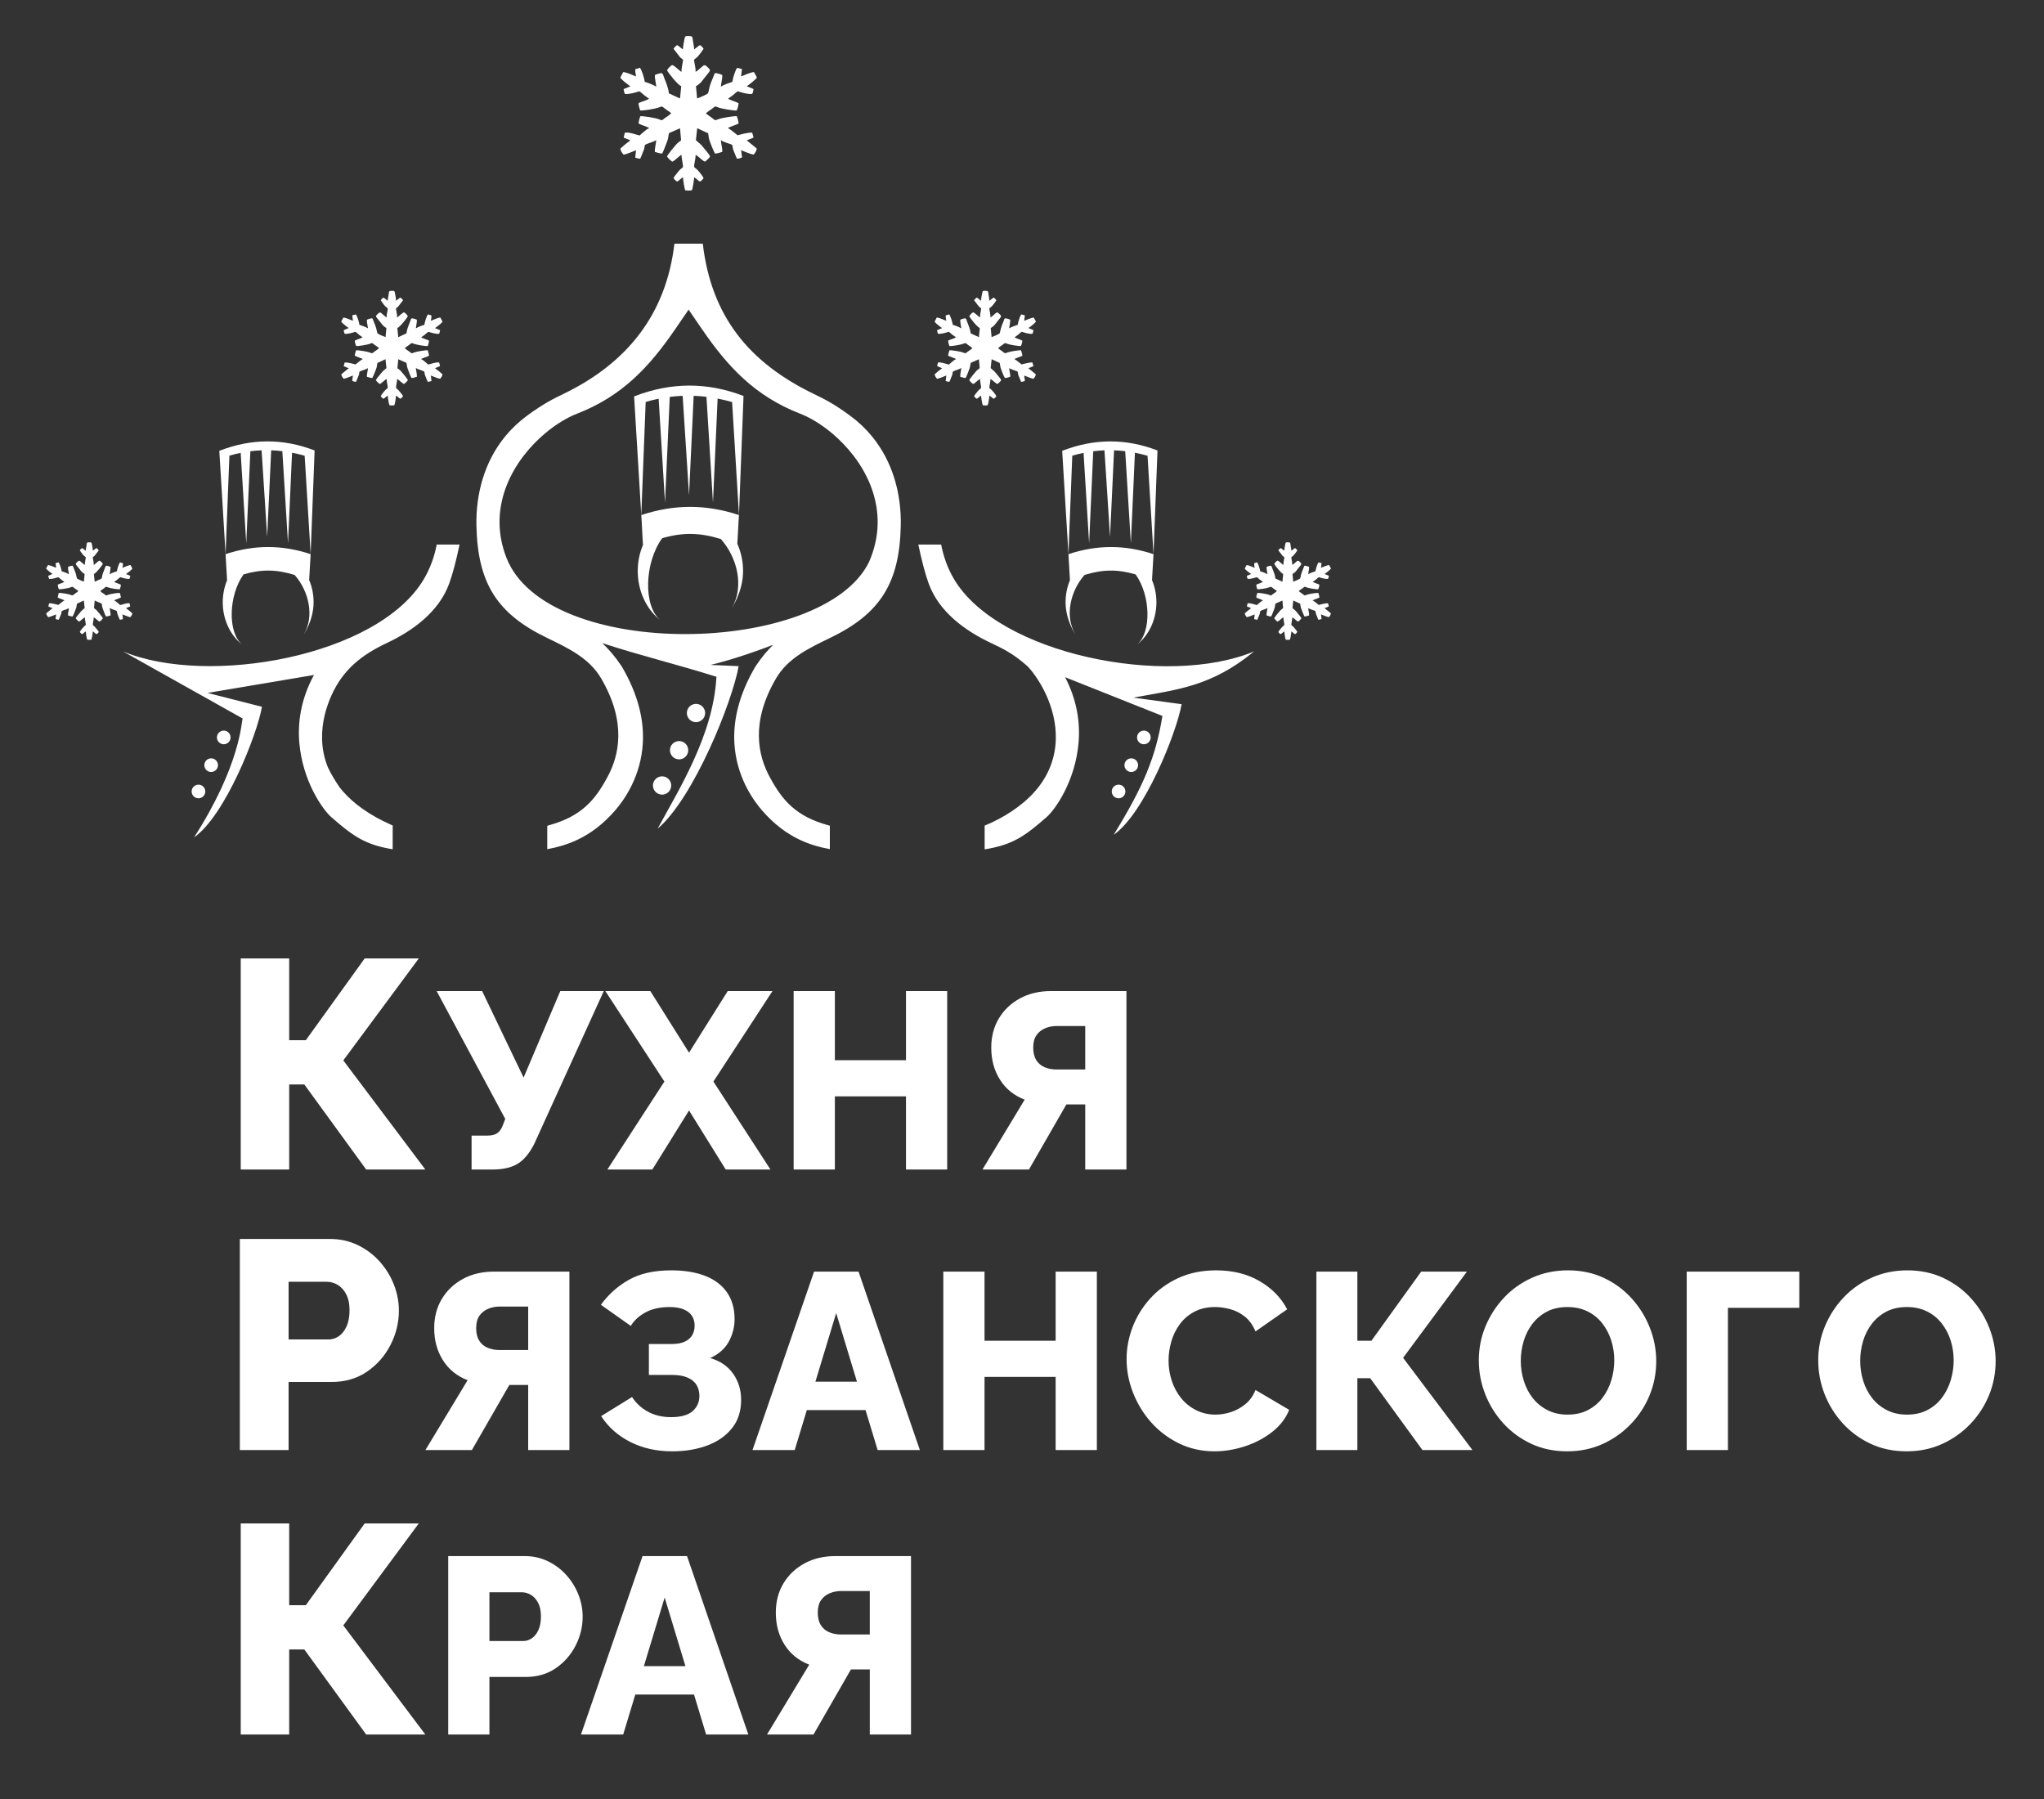
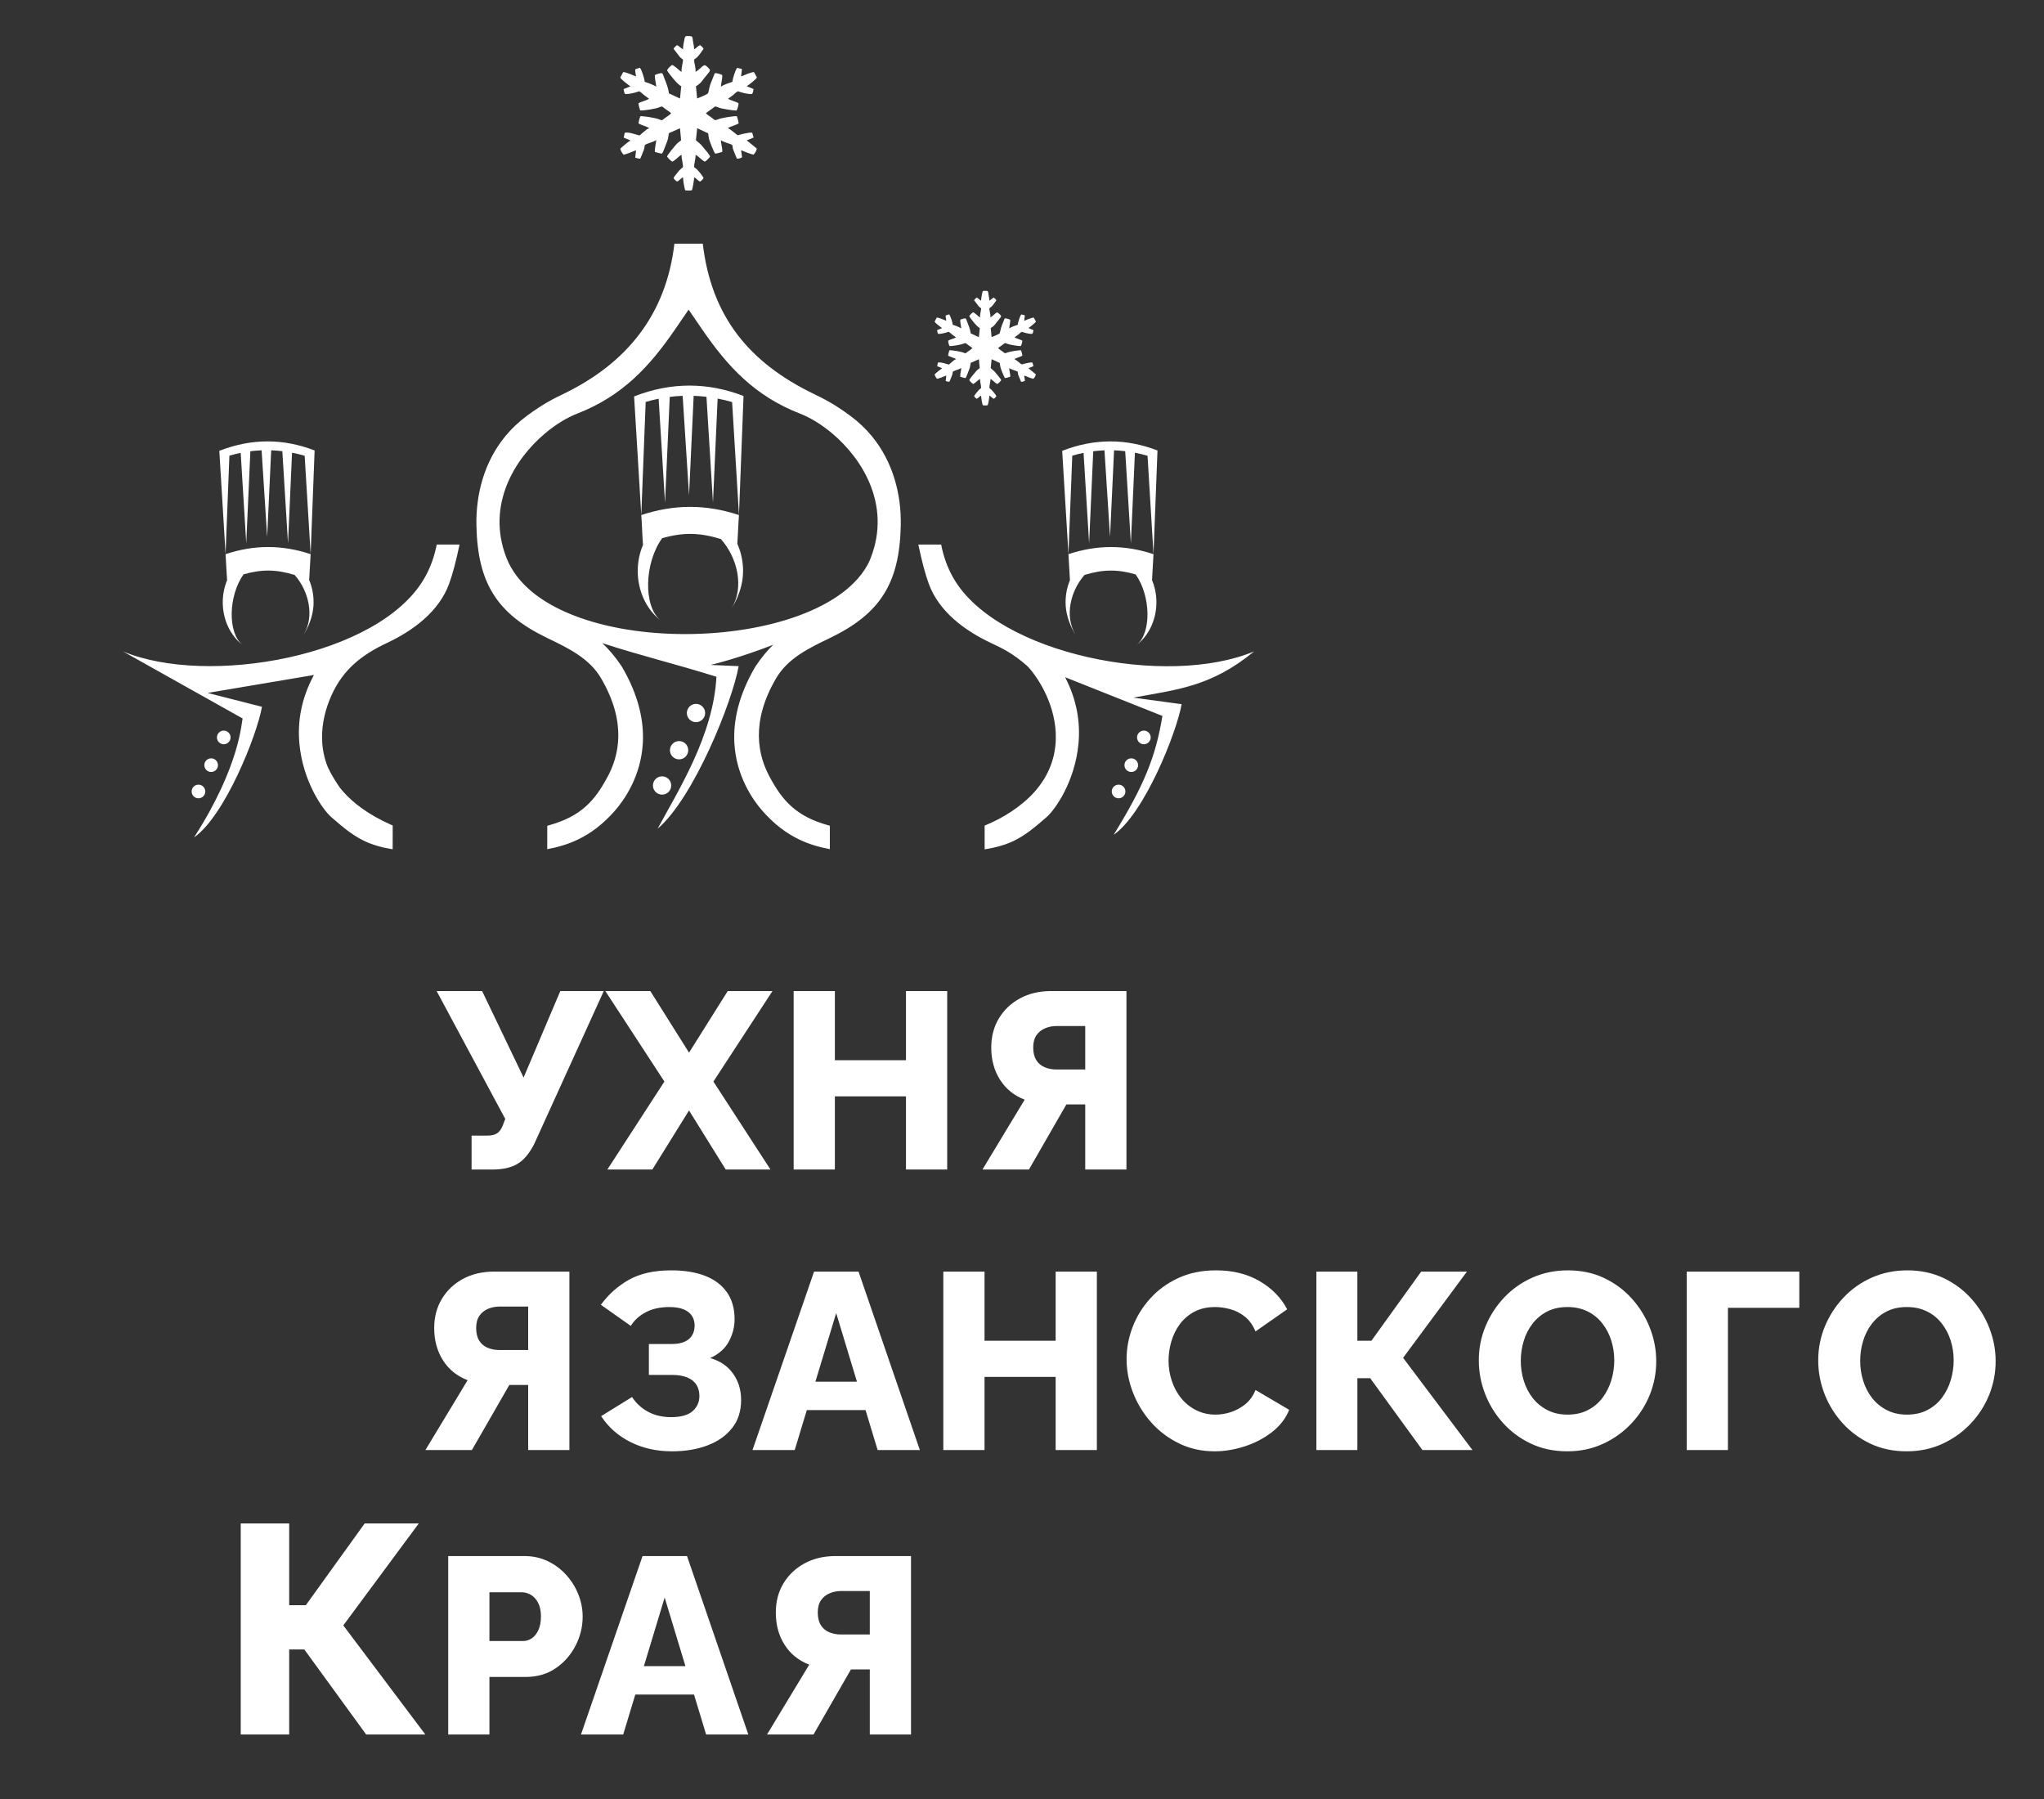
<svg xmlns="http://www.w3.org/2000/svg" xml:space="preserve" width="125mm" height="110mm" version="1.1" style="shape-rendering:geometricPrecision; text-rendering:geometricPrecision; image-rendering:optimizeQuality; fill-rule:evenodd; clip-rule:evenodd" viewBox="0 0 12500 11000">
  <rect x="0" y="0" width="12500" height="11000" fill="#333333" stroke="none" />
  <defs>
    <style type="text/css"> .fil0 {fill:white} .fil1 {fill:white;fill-rule:nonzero} </style>
  </defs>
  <g id="Слой_x0020_1">
    <g id="_37086786560">
      <g>
-         <path class="fil0" d="M2371.41 1838.59c-10.56,-5.82 -17.02,-14.75 -26.83,-19.16 -4.88,3.11 -14.27,12.03 -16.02,16.81 4.82,7.97 22.69,32.36 29.95,38.89 4.18,3.76 8.79,5.88 13.14,10.64 -1.15,18.98 -8.19,35.16 -6.81,54.9 -7.13,-3.32 -14.07,-10.33 -20.27,-15.27 -17.61,-14.05 -18.22,-22.13 -35,-5.28 -16.57,16.64 -13.34,11.52 18.08,51.94 4.58,5.89 10.68,14.41 15.53,19.13 4.15,4.03 14.77,12.41 19.87,14.66l-5.28 55.27c-8.16,-2.23 -38.12,-15.3 -47.03,-21.07 -6.45,-4.18 -5.11,-23.77 -15.78,-50.19 -2.97,-7.36 -5.93,-15.04 -8.94,-22.38l-6.6 -16.56c-3.77,-6.53 -0.38,-2.14 -4.29,-4.53 -4.52,-0.81 -26.65,5.57 -31.14,8.73 -2,12.79 5.31,38.06 6.09,52.51 -14.03,-8.83 -35.53,-16.19 -52.06,-21.54 -2.11,-17.18 -13.4,-53.31 -21.82,-63.58l-21.78 5.46 3.99 33.48c-10.82,-4.34 -47.3,-20.33 -58.52,-19.59l-13.54 24.51c5.52,9.07 36.38,33.47 46.33,39.42l-30.8 12.93c0.99,7.55 2.75,16.88 6.6,22.42 22.07,1.42 45.85,-6.33 64.39,-12.36 7.15,3.46 14.85,11.23 21.57,16.99l22.8 16.66c-7.52,6.22 -36.24,13.91 -47.25,20.28 -0.87,7.27 5.09,28.64 8.81,33.19 12.03,1.45 69.67,-8.34 80.76,-12.98 19.51,-8.14 15.29,-5.99 30.88,5.39 8.34,6.1 20.86,13.89 27.51,19.76 -5.11,6.83 -18.59,14.78 -26.13,20.31 -15.1,11.09 -12.11,14.87 -31.61,6.7 -12.2,-5.11 -67.85,-14.58 -82.62,-13.22 -2.45,5.77 -7.9,25.76 -8.09,33.16 13.75,7.31 33.91,12.46 48.83,20.24 -11.33,5.78 -43.21,32.85 -44.21,33.04 -0.68,0.13 -23.92,-6.77 -30.58,-7.7 -10.62,-1.49 -26.17,-6.11 -35.68,-3.66l-6.11 21.67c8.47,4.5 21.4,9.21 31.16,12.58l-45.63 37.34c-0.06,7.42 8.57,22.5 14.22,27.17 6.67,1.25 47.93,-15.77 56.84,-19.63l-4.39 32.1c5.4,3.58 16,6.86 23.45,6.26 4.34,-9.39 8.14,-19.72 12,-29.29 1.94,-4.81 4.58,-10.25 5.97,-15.58 1.58,-6.05 1.14,-12.62 3.74,-17.86 11.89,-6.56 45.04,-13.29 50.48,-21.89 1.16,15.93 -7.62,36.81 -5.79,53.92 8.44,2.18 24.36,8.02 32.78,7.55 6.55,-10.3 22.68,-50.81 26.89,-65.39 2.33,-8.08 2.36,-18.37 4.44,-26.61l49.55 -23 5.81 54.31c-17.95,17.44 -16.4,10.87 -35.18,34.78 -7.1,9.04 -26.83,30.5 -29.08,39.58 3.18,5.38 17.98,20.98 24.1,22.9 7.01,-2.94 14.63,-10.43 20.78,-15.31 5.8,-4.61 14.7,-12.72 20.76,-15.54 -0.51,19.22 7.76,41.08 6.47,55.83 -5.05,4.53 -8.2,6.11 -12.74,10.49 -8.06,7.79 -26.37,30.18 -29.93,39.04 2.51,4.98 11.06,13.6 16.13,15.91 8.54,-3.04 17.9,-15.44 26.75,-19.27 0.09,10.46 6.32,50.86 10.32,58.73 9.97,2.04 19.83,1.58 29.92,0.36 4.01,-8.17 10.09,-48.54 10.33,-59.05 8.67,3.62 18.18,16.13 26.69,19.15 5.2,-2.45 13.63,-10.72 16.15,-15.83 -2.8,-7.07 -14.43,-20.1 -19.36,-26.5 -9.2,-11.94 -11.87,-12.83 -23.29,-23.03 -1.38,-14.46 6.92,-36.8 6.39,-55.92 12.57,5.98 29.09,26 41.58,30.93 6,-1.97 21.04,-17.65 24.12,-22.89 0.76,-5.37 -38.58,-52.15 -44.84,-58.54 -6.89,-7.04 -12.45,-8.93 -18.86,-15.76l4.97 -54.05 50.09 22.09c4.35,23.82 2.93,25.11 12.48,48.59 5.45,13.4 11.87,32.92 18.63,44.02 8.28,0.28 24.63,-5.47 32.69,-7.53 1.58,-13.99 -5.04,-38.43 -6.37,-53.61 16.34,10.33 36.89,13.11 51.01,21.65 2.73,4.92 2.09,10.17 3.53,16.42 1.25,5.38 3.71,10.78 5.75,15.77 4.05,9.89 7.92,21.28 12.55,30.38 7.05,0.51 15.37,-2.96 22.69,-4.49l-3.7 -33.76c11.08,4.46 46.54,19.56 56.49,19.96 5.24,-5.12 14.73,-18.6 14.57,-27.64 -13.94,-12.55 -29.11,-25.5 -45.35,-36.55 5.8,-4.23 22.69,-9.02 30.33,-13.16l-4.91 -22c-19.57,-4.3 -50.6,9.11 -67.48,12.33 -6.58,-6.95 -13.69,-11.77 -21.06,-18.3 -8.8,-7.79 -11.22,-9.65 -22.63,-15.59 15.5,-7.74 34.8,-12.84 48.75,-20.17 0.04,-7.53 -5.44,-27.14 -7.9,-33.2 -14.64,-1.36 -70.44,8.23 -82.72,13.2 -19.45,7.88 -13.35,6.37 -29.64,-5.26 -8.74,-6.25 -22.32,-14.28 -27.98,-21.8 7.8,-6.07 17.37,-12.2 26.51,-18.93 15.07,-11.08 12.07,-14.29 30.7,-6.61 13.56,5.6 68.18,14.9 83.57,13.29 2.44,-7.99 8.26,-24.3 7.03,-33.06 -12.15,-7.34 -37.8,-12.53 -47.2,-20.21l22 -15.82c7.8,-6.16 13.19,-12.83 22.42,-17.81 17.16,5.56 43.6,13.91 64.39,12.33 3.9,-5.56 5.49,-14.8 6.53,-22.22l-30.79 -12.66c10.78,-7.49 40.27,-29.33 45.73,-39.58l-12.94 -24.8c-12.51,-0.73 -46.54,15.15 -58.31,19.67 0.73,-11.08 4.88,-21.95 3.3,-32.84l-21.13 -6.56c-8.2,10.45 -19.62,46.38 -22,63.96 -17.23,4.97 -36.6,12.81 -52.05,21.58 1.15,-13.77 7.93,-40.72 6.17,-52.56 -4.61,-3.26 -26.77,-9.62 -31.13,-8.66 -5.56,2.26 -8.09,13.8 -10.38,19.85 -9.67,25.57 -18.32,43.2 -22.12,72.07l-50.16 23.16 -5.58 -55.65c15.94,-6.22 59.78,-61.56 64.35,-72.24 -3.08,-7.52 -16.55,-20.62 -22.47,-23.73 -7.01,-1.07 -29.16,21.09 -36.71,26.58 -4.15,3.01 -2.06,2.03 -6.71,4.11 1.41,-19.03 -5.43,-36.19 -6.74,-54.84 4.06,-4.47 8.87,-6.79 13.01,-10.69l30.03 -38.84c-1.63,-4.94 -10.92,-13.64 -16,-16.79 -9.57,4.27 -16.27,13.37 -26.71,19.13 -0.02,-16.4 -4.41,-34.25 -7.54,-50.49 -2.63,-13.6 -11.75,-9.44 -23.53,-9.44 -14.69,0 -11.6,7.66 -14.54,25.02 -1.93,11.4 -4.91,23.43 -4.86,34.92z" />
-         <path class="fil0" d="M524.58 3367.32c-8.98,-4.95 -14.49,-12.55 -22.83,-16.31 -4.16,2.65 -12.15,10.24 -13.64,14.31 4.1,6.78 19.32,27.54 25.49,33.1 3.56,3.2 7.48,5 11.19,9.05 -0.98,16.15 -6.97,29.92 -5.8,46.72 -6.07,-2.82 -11.97,-8.79 -17.24,-12.99 -15,-11.96 -15.51,-18.84 -29.8,-4.49 -14.1,14.16 -11.35,9.8 15.39,44.2 3.9,5.01 9.09,12.26 13.22,16.28 3.53,3.43 12.57,10.56 16.91,12.47l-4.5 47.04c-6.94,-1.9 -32.44,-13.02 -40.02,-17.93 -5.49,-3.56 -4.35,-20.23 -13.43,-42.71 -2.53,-6.27 -5.04,-12.81 -7.61,-19.05l-5.61 -14.09c-3.21,-5.56 -0.33,-1.83 -3.65,-3.86 -3.85,-0.69 -22.69,4.75 -26.5,7.43 -1.71,10.89 4.52,32.39 5.18,44.69 -11.95,-7.52 -30.24,-13.78 -44.31,-18.34 -1.8,-14.61 -11.4,-45.36 -18.57,-54.1l-18.54 4.65 3.4 28.48c-9.21,-3.69 -40.26,-17.3 -49.8,-16.66l-11.52 20.86c4.7,7.71 30.95,28.48 39.43,33.54l-26.21 11.01c0.84,6.42 2.34,14.37 5.61,19.08 18.78,1.21 39.02,-5.39 54.8,-10.52 6.08,2.94 12.64,9.55 18.35,14.46l19.41 14.18c-6.4,5.29 -30.84,11.83 -40.22,17.25 -0.73,6.19 4.34,24.38 7.5,28.25 10.24,1.23 59.3,-7.1 68.74,-11.04 16.59,-6.94 13.01,-5.11 26.28,4.59 7.1,5.18 17.74,11.81 23.41,16.81 -4.35,5.81 -15.83,12.57 -22.24,17.28 -12.85,9.44 -10.31,12.66 -26.9,5.71 -10.39,-4.36 -57.74,-12.42 -70.32,-11.26 -2.08,4.91 -6.72,21.93 -6.88,28.22 11.7,6.23 28.86,10.61 41.55,17.23 -9.64,4.92 -36.77,27.95 -37.62,28.12 -0.58,0.11 -20.36,-5.76 -26.02,-6.56 -9.04,-1.27 -22.28,-5.2 -30.36,-3.11l-5.2 18.44c7.2,3.83 18.2,7.84 26.51,10.71l-38.83 31.77c-0.06,6.32 7.29,19.15 12.1,23.13 5.67,1.06 40.79,-13.42 48.37,-16.71l-3.74 27.32c4.6,3.05 13.63,5.83 19.96,5.32 3.7,-7.99 6.93,-16.77 10.22,-24.92 1.65,-4.09 3.89,-8.72 5.08,-13.26 1.34,-5.15 0.97,-10.74 3.18,-15.19 10.12,-5.59 38.33,-11.32 42.96,-18.64 0.99,13.56 -6.49,31.33 -4.92,45.89 7.17,1.86 20.73,6.83 27.89,6.42 5.57,-8.76 19.3,-43.23 22.88,-55.65 1.99,-6.87 2.01,-15.62 3.78,-22.64l42.17 -19.57 4.94 46.22c-15.27,14.84 -13.95,9.25 -29.93,29.59 -6.05,7.7 -22.84,25.96 -24.75,33.69 2.7,4.58 15.3,17.85 20.51,19.49 5.97,-2.5 12.45,-8.88 17.68,-13.03 4.94,-3.93 12.51,-10.82 17.67,-13.22 -0.44,16.35 6.61,34.95 5.51,47.5 -4.3,3.86 -6.98,5.21 -10.84,8.94 -6.87,6.62 -22.45,25.68 -25.47,33.22 2.13,4.23 9.41,11.58 13.72,13.54 7.27,-2.59 15.23,-13.14 22.77,-16.4 0.07,8.91 5.37,43.29 8.78,49.98 8.48,1.74 16.87,1.34 25.46,0.31 3.42,-6.96 8.59,-41.31 8.79,-50.26 7.38,3.08 15.48,13.73 22.72,16.3 4.42,-2.08 11.59,-9.13 13.74,-13.47 -2.38,-6.02 -12.28,-17.1 -16.48,-22.55 -7.83,-10.17 -10.09,-10.92 -19.82,-19.61 -1.17,-12.3 5.9,-31.31 5.45,-47.58 10.69,5.09 24.75,22.12 35.37,26.32 5.11,-1.68 17.91,-15.02 20.54,-19.48 0.64,-4.57 -32.84,-44.38 -38.16,-49.82 -5.87,-5.99 -10.6,-7.6 -16.06,-13.41l4.23 -46 42.64 18.8c3.69,20.27 2.49,21.37 10.62,41.35 4.63,11.4 10.09,28.01 15.85,37.47 7.05,0.23 20.95,-4.66 27.82,-6.42 1.34,-11.9 -4.29,-32.7 -5.42,-45.62 13.9,8.79 31.39,11.16 43.41,18.42 2.32,4.19 1.77,8.66 3,13.98 1.06,4.58 3.16,9.17 4.9,13.42 3.44,8.42 6.74,18.11 10.67,25.86 6.01,0.43 13.08,-2.53 19.32,-3.83l-3.15 -28.73c9.43,3.8 39.61,16.65 48.07,16.99 4.46,-4.36 12.53,-15.83 12.4,-23.52 -11.87,-10.68 -24.77,-21.71 -38.59,-31.11 4.94,-3.6 19.31,-7.67 25.81,-11.2l-4.18 -18.72c-16.65,-3.66 -43.06,7.75 -57.43,10.5 -5.59,-5.92 -11.65,-10.03 -17.92,-15.58 -7.49,-6.63 -9.55,-8.22 -19.26,-13.27 13.2,-6.59 29.62,-10.93 41.49,-17.17 0.04,-6.4 -4.63,-23.09 -6.72,-28.25 -12.46,-1.16 -59.95,7 -70.4,11.23 -16.56,6.71 -11.36,5.43 -25.22,-4.47 -7.45,-5.32 -19,-12.15 -23.82,-18.55 6.64,-5.17 14.78,-10.38 22.56,-16.11 12.83,-9.44 10.28,-12.16 26.13,-5.63 11.54,4.76 58.03,12.68 71.12,11.31 2.08,-6.8 7.03,-20.68 5.98,-28.14 -10.34,-6.24 -32.16,-10.66 -40.17,-17.19l18.73 -13.47c6.64,-5.24 11.22,-10.92 19.08,-15.16 14.6,4.74 37.11,11.84 54.79,10.5 3.33,-4.73 4.68,-12.59 5.57,-18.91l-26.21 -10.77c9.18,-6.38 34.27,-24.97 38.92,-33.69l-11.02 -21.1c-10.64,-0.63 -39.61,12.89 -49.62,16.73 0.62,-9.42 4.15,-18.67 2.81,-27.94l-17.98 -5.59c-6.98,8.9 -16.7,39.47 -18.73,54.44 -14.66,4.22 -31.15,10.9 -44.29,18.36 0.97,-11.72 6.74,-34.65 5.24,-44.73 -3.92,-2.77 -22.78,-8.19 -26.48,-7.37 -4.74,1.93 -6.89,11.74 -8.84,16.9 -8.23,21.75 -15.59,36.76 -18.82,61.33l-42.69 19.7 -4.75 -47.35c13.57,-5.3 50.87,-52.4 54.77,-61.48 -2.63,-6.4 -14.09,-17.55 -19.13,-20.19 -5.96,-0.91 -24.81,17.94 -31.24,22.61 -3.53,2.56 -1.76,1.73 -5.71,3.51 1.2,-16.2 -4.62,-30.81 -5.74,-46.68 3.46,-3.8 7.55,-5.78 11.08,-9.1l25.55 -33.05c-1.39,-4.2 -9.29,-11.61 -13.61,-14.29 -8.15,3.63 -13.85,11.38 -22.74,16.28 -0.01,-13.95 -3.75,-29.15 -6.42,-42.97 -2.23,-11.57 -9.99,-8.03 -20.02,-8.03 -12.5,0 -9.87,6.52 -12.37,21.29 -1.64,9.7 -4.18,19.94 -4.14,29.72z" />
        <path class="fil0" d="M4244.82 301.63c14.23,-7.84 22.95,-19.88 36.18,-25.83 6.58,4.19 19.24,16.22 21.6,22.67 -6.5,10.74 -30.6,43.63 -40.38,52.43 -5.64,5.08 -11.86,7.94 -17.73,14.35 1.55,25.59 11.05,47.4 9.18,74.02 9.63,-4.47 18.98,-13.92 27.33,-20.59 23.75,-18.94 24.57,-29.84 47.2,-7.11 22.34,22.43 17.99,15.53 -24.38,70.03 -6.17,7.94 -14.4,19.43 -20.94,25.79 -5.6,5.43 -19.92,16.73 -26.79,19.76l7.12 74.53c11.01,-3.01 51.4,-20.63 63.41,-28.41 8.7,-5.64 6.89,-32.04 21.28,-67.67 4.01,-9.93 7.99,-20.28 12.05,-30.18l8.9 -22.32c5.08,-8.81 0.51,-2.9 5.79,-6.11 6.09,-1.09 35.93,7.51 41.98,11.76 2.71,17.26 -7.16,51.32 -8.21,70.8 18.92,-11.91 47.91,-21.82 70.2,-29.04 2.84,-23.16 18.06,-71.88 29.42,-85.72l29.37 7.36 -5.39 45.14c14.59,-5.86 63.78,-27.41 78.91,-26.41l18.25 33.05c-7.45,12.22 -49.04,45.13 -62.47,53.14l41.53 17.45c-1.33,10.17 -3.71,22.76 -8.9,30.22 -29.75,1.92 -61.82,-8.54 -86.82,-16.67 -9.63,4.67 -20.02,15.14 -29.08,22.92l-30.73 22.46c10.13,8.38 48.85,18.75 63.7,27.33 1.17,9.81 -6.87,38.62 -11.88,44.76 -16.22,1.95 -93.94,-11.25 -108.89,-17.5 -26.3,-10.98 -20.62,-8.08 -41.64,7.27 -11.25,8.22 -28.12,18.72 -37.09,26.65 6.89,9.19 25.07,19.91 35.24,27.38 20.36,14.94 16.32,20.05 42.61,9.03 16.46,-6.89 91.49,-19.67 111.4,-17.83 3.31,7.78 10.66,34.74 10.91,44.71 -18.54,9.86 -45.72,16.8 -65.83,27.3 15.27,7.79 58.25,44.28 59.61,44.54 0.91,0.18 32.24,-9.12 41.22,-10.38 14.32,-2.01 35.29,-8.24 48.1,-4.93l8.24 29.21c-11.41,6.07 -28.84,12.42 -42,16.96l61.52 50.35c0.09,10.01 -11.55,30.34 -19.17,36.64 -8.99,1.68 -64.63,-21.27 -76.65,-26.47l5.93 43.28c-7.28,4.83 -21.58,9.24 -31.62,8.43 -5.85,-12.65 -10.97,-26.57 -16.18,-39.48 -2.62,-6.49 -6.18,-13.82 -8.05,-21.01 -2.13,-8.16 -1.54,-17.02 -5.04,-24.07 -16.04,-8.85 -60.73,-17.93 -68.07,-29.53 -1.57,21.49 10.28,49.64 7.8,72.71 -11.37,2.94 -32.84,10.81 -44.19,10.17 -8.83,-13.89 -30.58,-68.5 -36.26,-88.17 -3.14,-10.88 -3.18,-24.75 -5.99,-35.87l-66.8 -31.01 -7.83 73.23c24.19,23.51 22.11,14.66 47.42,46.89 9.58,12.19 36.19,41.12 39.22,53.36 -4.28,7.27 -24.25,28.29 -32.5,30.88 -9.45,-3.95 -19.72,-14.06 -28.01,-20.64 -7.82,-6.22 -19.82,-17.14 -28,-20.95 0.69,25.91 -10.46,55.38 -8.72,75.27 6.81,6.11 11.06,8.25 17.17,14.15 10.88,10.5 35.56,40.69 40.36,52.63 -3.38,6.72 -14.92,18.35 -21.74,21.46 -11.52,-4.09 -24.14,-20.82 -36.08,-25.98 -0.12,14.11 -8.51,68.58 -13.91,79.19 -13.44,2.75 -26.74,2.12 -40.34,0.48 -5.41,-11.02 -13.6,-65.44 -13.93,-79.62 -11.68,4.88 -24.52,21.75 -35.99,25.82 -7.01,-3.29 -18.37,-14.46 -21.77,-21.35 3.78,-9.53 19.46,-27.09 26.11,-35.72 12.4,-16.1 15.99,-17.3 31.4,-31.06 1.85,-19.49 -9.34,-49.61 -8.63,-75.4 -16.94,8.08 -39.22,35.06 -56.05,41.71 -8.09,-2.66 -28.37,-23.8 -32.53,-30.87 -1.02,-7.23 52.02,-70.3 60.46,-78.92 9.3,-9.49 16.79,-12.05 25.43,-21.25l-6.7 -72.88 -67.54 29.79c-5.86,32.12 -3.95,33.86 -16.83,65.52 -7.34,18.06 -16,44.37 -25.11,59.35 -11.17,0.36 -33.21,-7.38 -44.08,-10.16 -2.13,-18.86 6.8,-51.81 8.59,-72.28 -22.03,13.93 -49.74,17.68 -68.78,29.19 -3.68,6.63 -2.81,13.71 -4.76,22.14 -1.68,7.26 -5.01,14.53 -7.76,21.26 -5.45,13.33 -10.67,28.69 -16.91,40.97 -9.51,0.68 -20.72,-4 -30.6,-6.06l4.99 -45.52c-14.94,6.01 -62.75,26.37 -76.17,26.91 -7.05,-6.9 -19.85,-25.08 -19.63,-37.27 18.79,-16.91 39.24,-34.38 61.13,-49.28 -7.82,-5.71 -30.59,-12.16 -40.89,-17.75l6.62 -29.65c26.39,-5.8 68.23,12.28 90.99,16.63 8.87,-9.38 18.46,-15.88 28.39,-24.68 11.86,-10.5 15.13,-13.02 30.52,-21.02 -20.91,-10.44 -46.93,-17.32 -65.74,-27.2 -0.05,-10.15 7.34,-36.59 10.65,-44.76 19.74,-1.84 94.99,11.09 111.54,17.79 26.23,10.63 17.99,8.6 39.96,-7.09 11.79,-8.42 30.1,-19.25 37.73,-29.39 -10.51,-8.19 -23.42,-16.45 -35.75,-25.52 -20.31,-14.95 -16.27,-19.27 -41.38,-8.92 -18.29,7.55 -91.94,20.09 -112.69,17.92 -3.29,-10.77 -11.13,-32.76 -9.47,-44.58 16.38,-9.89 50.96,-16.9 63.64,-27.24l-29.67 -21.34c-10.52,-8.3 -17.78,-17.3 -30.23,-24.02 -23.14,7.51 -58.79,18.77 -86.81,16.64 -5.27,-7.5 -7.41,-19.96 -8.81,-29.97l41.51 -17.06c-14.54,-10.1 -54.29,-39.55 -61.66,-53.37l17.46 -33.44c16.86,-0.99 62.75,20.42 78.62,26.52 -0.99,-14.94 -6.59,-29.59 -4.46,-44.28l28.49 -8.85c11.06,14.09 26.46,62.54 29.67,86.25 23.23,6.69 49.35,17.27 70.18,29.09 -1.55,-18.56 -10.69,-54.9 -8.32,-70.87 6.22,-4.38 36.1,-12.97 41.97,-11.67 7.5,3.05 10.9,18.6 13.99,26.77 13.05,34.47 24.7,58.24 29.83,97.17l67.63 31.22 7.54 -75.03c-21.51,-8.39 -80.61,-83.01 -86.78,-97.4 4.16,-10.14 22.32,-27.8 30.31,-32 9.44,-1.44 39.3,28.44 49.49,35.84 5.59,4.05 2.78,2.74 9.04,5.55 -1.89,-25.67 7.32,-48.81 9.1,-73.95 -5.48,-6.03 -11.96,-9.16 -17.55,-14.41l-40.48 -52.37c2.19,-6.66 14.72,-18.4 21.56,-22.64 12.91,5.75 21.95,18.03 36.02,25.79 0.02,-22.11 5.95,-46.18 10.17,-68.08 3.54,-18.33 15.83,-12.73 31.73,-12.73 19.8,0 15.63,10.34 19.59,33.74 2.6,15.37 6.63,31.6 6.56,47.08z" />
        <path class="fil0" d="M6050.35 1838.59c10.56,-5.82 17.03,-14.75 26.84,-19.16 4.88,3.11 14.26,12.03 16.01,16.81 -4.81,7.97 -22.69,32.36 -29.94,38.89 -4.19,3.76 -8.8,5.88 -13.15,10.64 1.15,18.98 8.19,35.16 6.81,54.9 7.14,-3.32 14.07,-10.33 20.27,-15.27 17.61,-14.05 18.22,-22.13 35.01,-5.28 16.56,16.64 13.33,11.52 -18.09,51.94 -4.58,5.89 -10.68,14.41 -15.53,19.13 -4.15,4.03 -14.77,12.41 -19.87,14.66l5.29 55.27c8.16,-2.23 38.11,-15.3 47.02,-21.07 6.46,-4.18 5.11,-23.77 15.78,-50.19 2.98,-7.36 5.93,-15.04 8.94,-22.38l6.6 -16.56c3.77,-6.53 0.38,-2.14 4.29,-4.53 4.52,-0.81 26.65,5.57 31.14,8.73 2.01,12.79 -5.31,38.06 -6.09,52.51 14.04,-8.83 35.54,-16.19 52.06,-21.54 2.12,-17.18 13.4,-53.31 21.82,-63.58l21.79 5.46 -4 33.48c10.82,-4.34 47.31,-20.33 58.53,-19.59l13.53 24.51c-5.52,9.07 -36.37,33.47 -46.33,39.42l30.8 12.93c-0.99,7.55 -2.75,16.88 -6.6,22.42 -22.07,1.42 -45.85,-6.33 -64.39,-12.36 -7.14,3.46 -14.85,11.23 -21.57,16.99l-22.79 16.66c7.51,6.22 36.23,13.91 47.25,20.28 0.86,7.27 -5.1,28.64 -8.82,33.19 -12.02,1.45 -69.67,-8.34 -80.76,-12.98 -19.5,-8.14 -15.29,-5.99 -30.88,5.39 -8.34,6.1 -20.85,13.89 -27.51,19.76 5.12,6.83 18.6,14.78 26.14,20.31 15.1,11.09 12.1,14.87 31.6,6.7 12.21,-5.11 67.85,-14.58 82.62,-13.22 2.45,5.77 7.9,25.76 8.09,33.16 -13.75,7.31 -33.91,12.46 -48.82,20.24 11.33,5.78 43.2,32.85 44.21,33.04 0.68,0.13 23.91,-6.77 30.57,-7.7 10.62,-1.49 26.17,-6.11 35.68,-3.66l6.11 21.67c-8.46,4.5 -21.4,9.21 -31.16,12.58l45.63 37.34c0.07,7.42 -8.56,22.5 -14.21,27.17 -6.67,1.25 -47.94,-15.77 -56.85,-19.63l4.4 32.1c-5.4,3.58 -16.01,6.86 -23.46,6.26 -4.34,-9.39 -8.13,-19.72 -12,-29.29 -1.94,-4.81 -4.58,-10.25 -5.97,-15.58 -1.57,-6.05 -1.14,-12.62 -3.73,-17.86 -11.9,-6.56 -45.04,-13.29 -50.49,-21.89 -1.16,15.93 7.62,36.81 5.79,53.92 -8.43,2.18 -24.36,8.02 -32.78,7.55 -6.55,-10.3 -22.68,-50.81 -26.89,-65.39 -2.33,-8.08 -2.36,-18.37 -4.44,-26.61l-49.55 -23 -5.81 54.31c17.95,17.44 16.4,10.87 35.18,34.78 7.11,9.04 26.83,30.5 29.08,39.58 -3.17,5.38 -17.98,20.98 -24.1,22.9 -7.01,-2.94 -14.63,-10.43 -20.77,-15.31 -5.81,-4.61 -14.71,-12.72 -20.77,-15.54 0.52,19.22 -7.76,41.08 -6.47,55.83 5.05,4.53 8.2,6.11 12.74,10.49 8.06,7.79 26.37,30.18 29.93,39.04 -2.51,4.98 -11.06,13.6 -16.12,15.91 -8.55,-3.04 -17.91,-15.44 -26.76,-19.27 -0.09,10.46 -6.32,50.86 -10.31,58.73 -9.98,2.04 -19.84,1.58 -29.93,0.36 -4.01,-8.17 -10.09,-48.54 -10.32,-59.05 -8.67,3.62 -18.19,16.13 -26.7,19.15 -5.2,-2.45 -13.62,-10.72 -16.14,-15.83 2.79,-7.07 14.42,-20.1 19.36,-26.5 9.2,-11.94 11.86,-12.83 23.28,-23.03 1.38,-14.46 -6.92,-36.8 -6.39,-55.92 -12.57,5.98 -29.09,26 -41.57,30.93 -6,-1.97 -21.04,-17.65 -24.13,-22.89 -0.76,-5.37 38.58,-52.15 44.84,-58.54 6.9,-7.04 12.45,-8.93 18.86,-15.76l-4.97 -54.05 -50.09 22.09c-4.35,23.82 -2.93,25.11 -12.48,48.59 -5.45,13.4 -11.87,32.92 -18.63,44.02 -8.28,0.28 -24.62,-5.47 -32.69,-7.53 -1.58,-13.99 5.04,-38.43 6.37,-53.61 -16.34,10.33 -36.89,13.11 -51,21.65 -2.74,4.92 -2.09,10.17 -3.54,16.42 -1.24,5.38 -3.71,10.78 -5.75,15.77 -4.04,9.89 -7.92,21.28 -12.54,30.38 -7.06,0.51 -15.37,-2.96 -22.7,-4.49l3.7 -33.76c-11.08,4.46 -46.54,19.56 -56.49,19.96 -5.23,-5.12 -14.72,-18.6 -14.56,-27.64 13.94,-12.55 29.1,-25.5 45.34,-36.55 -5.8,-4.23 -22.69,-9.02 -30.33,-13.16l4.91 -22c19.57,-4.3 50.6,9.11 67.49,12.33 6.57,-6.95 13.68,-11.77 21.05,-18.3 8.8,-7.79 11.22,-9.65 22.64,-15.59 -15.51,-7.74 -34.81,-12.84 -48.76,-20.17 -0.04,-7.53 5.44,-27.14 7.9,-33.2 14.64,-1.36 70.45,8.23 82.72,13.2 19.45,7.88 13.35,6.37 29.64,-5.26 8.75,-6.25 22.32,-14.28 27.98,-21.8 -7.79,-6.07 -17.37,-12.2 -26.51,-18.93 -15.07,-11.08 -12.07,-14.29 -30.69,-6.61 -13.57,5.6 -68.19,14.9 -83.58,13.29 -2.44,-7.99 -8.26,-24.3 -7.03,-33.06 12.15,-7.34 37.8,-12.53 47.21,-20.21l-22.01 -15.82c-7.8,-6.16 -13.19,-12.83 -22.42,-17.81 -17.16,5.56 -43.6,13.91 -64.39,12.33 -3.9,-5.56 -5.49,-14.8 -6.53,-22.22l30.79 -12.66c-10.78,-7.49 -40.26,-29.33 -45.73,-39.58l12.95 -24.8c12.5,-0.73 46.54,15.15 58.31,19.67 -0.74,-11.08 -4.89,-21.95 -3.31,-32.84l21.13 -6.56c8.2,10.45 19.62,46.38 22,63.96 17.24,4.97 36.61,12.81 52.05,21.58 -1.14,-13.77 -7.92,-40.72 -6.16,-52.56 4.61,-3.26 26.77,-9.62 31.12,-8.66 5.56,2.26 8.09,13.8 10.38,19.85 9.68,25.57 18.32,43.2 22.12,72.07l50.16 23.16 5.59 -55.65c-15.95,-6.22 -59.79,-61.56 -64.36,-72.24 3.09,-7.52 16.55,-20.62 22.48,-23.73 7,-1.07 29.15,21.09 36.71,26.58 4.14,3.01 2.06,2.03 6.7,4.11 -1.4,-19.03 5.43,-36.19 6.75,-54.84 -4.07,-4.47 -8.87,-6.79 -13.02,-10.69l-30.02 -38.84c1.63,-4.94 10.91,-13.64 15.99,-16.79 9.57,4.27 16.28,13.37 26.71,19.13 0.02,-16.4 4.42,-34.25 7.55,-50.49 2.62,-13.6 11.74,-9.44 23.53,-9.44 14.69,0 11.59,7.66 14.53,25.02 1.93,11.4 4.92,23.43 4.86,34.92z" />
-         <path class="fil0" d="M7897.18 3367.32c8.98,-4.95 14.49,-12.55 22.84,-16.31 4.15,2.65 12.14,10.24 13.63,14.31 -4.1,6.78 -19.31,27.54 -25.49,33.1 -3.56,3.2 -7.48,5 -11.18,9.05 0.97,16.15 6.97,29.92 5.79,46.72 6.07,-2.82 11.97,-8.79 17.25,-12.99 14.99,-11.96 15.5,-18.84 29.79,-4.49 14.1,14.16 11.35,9.8 -15.39,44.2 -3.9,5.01 -9.09,12.26 -13.22,16.28 -3.53,3.43 -12.57,10.56 -16.91,12.47l4.5 47.04c6.94,-1.9 32.44,-13.02 40.02,-17.93 5.5,-3.56 4.35,-20.23 13.43,-42.71 2.53,-6.27 5.05,-12.81 7.61,-19.05l5.61 -14.09c3.21,-5.56 0.33,-1.83 3.66,-3.86 3.85,-0.69 22.68,4.75 26.5,7.43 1.71,10.89 -4.52,32.39 -5.18,44.69 11.94,-7.52 30.24,-13.78 44.3,-18.34 1.8,-14.61 11.4,-45.36 18.57,-54.1l18.54 4.65 -3.4 28.48c9.21,-3.69 40.26,-17.3 49.81,-16.66l11.51 20.86c-4.7,7.71 -30.95,28.48 -39.42,33.54l26.21 11.01c-0.84,6.42 -2.34,14.37 -5.62,19.08 -18.78,1.21 -39.02,-5.39 -54.8,-10.52 -6.08,2.94 -12.64,9.55 -18.35,14.46l-19.4 14.18c6.39,5.29 30.83,11.83 40.21,17.25 0.73,6.19 -4.34,24.38 -7.5,28.25 -10.24,1.23 -59.29,-7.1 -68.73,-11.04 -16.6,-6.94 -13.01,-5.11 -26.28,4.59 -7.1,5.18 -17.75,11.81 -23.42,16.81 4.36,5.81 15.83,12.57 22.25,17.28 12.85,9.44 10.3,12.66 26.9,5.71 10.38,-4.36 57.74,-12.42 70.31,-11.26 2.08,4.91 6.72,21.93 6.88,28.22 -11.7,6.23 -28.86,10.61 -41.55,17.23 9.64,4.92 36.77,27.95 37.62,28.12 0.58,0.11 20.36,-5.76 26.02,-6.56 9.04,-1.27 22.28,-5.2 30.37,-3.11l5.2 18.44c-7.21,3.83 -18.21,7.84 -26.52,10.71l38.84 31.77c0.05,6.32 -7.3,19.15 -12.1,23.13 -5.68,1.06 -40.8,-13.42 -48.38,-16.71l3.74 27.32c-4.6,3.05 -13.62,5.83 -19.96,5.32 -3.69,-7.99 -6.92,-16.77 -10.21,-24.92 -1.65,-4.09 -3.9,-8.72 -5.08,-13.26 -1.34,-5.15 -0.97,-10.74 -3.18,-15.19 -10.13,-5.59 -38.33,-11.32 -42.97,-18.64 -0.99,13.56 6.49,31.33 4.93,45.89 -7.18,1.86 -20.73,6.83 -27.9,6.42 -5.57,-8.76 -19.3,-43.23 -22.88,-55.65 -1.99,-6.87 -2.01,-15.62 -3.78,-22.64l-42.17 -19.57 -4.94 46.22c15.27,14.84 13.96,9.25 29.93,29.59 6.05,7.7 22.84,25.96 24.76,33.69 -2.71,4.58 -15.31,17.85 -20.52,19.49 -5.96,-2.5 -12.45,-8.88 -17.68,-13.03 -4.93,-3.93 -12.51,-10.82 -17.67,-13.22 0.44,16.35 -6.6,34.95 -5.5,47.5 4.29,3.86 6.98,5.21 10.83,8.94 6.87,6.62 22.45,25.68 25.48,33.22 -2.13,4.23 -9.42,11.58 -13.72,13.54 -7.27,-2.59 -15.24,-13.14 -22.77,-16.4 -0.08,8.91 -5.38,43.29 -8.78,49.98 -8.49,1.74 -16.88,1.34 -25.47,0.31 -3.41,-6.96 -8.58,-41.31 -8.79,-50.26 -7.37,3.08 -15.47,13.73 -22.71,16.3 -4.43,-2.08 -11.6,-9.13 -13.75,-13.47 2.39,-6.02 12.28,-17.1 16.48,-22.55 7.83,-10.17 10.1,-10.92 19.82,-19.61 1.17,-12.3 -5.89,-31.31 -5.44,-47.58 -10.69,5.09 -24.76,22.12 -35.38,26.32 -5.11,-1.68 -17.91,-15.02 -20.53,-19.48 -0.65,-4.57 32.83,-44.38 38.16,-49.82 5.87,-5.99 10.59,-7.6 16.05,-13.41l-4.23 -46 -42.63 18.8c-3.7,20.27 -2.5,21.37 -10.62,41.35 -4.64,11.4 -10.1,28.01 -15.85,37.47 -7.05,0.23 -20.96,-4.66 -27.82,-6.42 -1.35,-11.9 4.29,-32.7 5.42,-45.62 -13.91,8.79 -31.4,11.16 -43.41,18.42 -2.33,4.19 -1.78,8.66 -3.01,13.98 -1.06,4.58 -3.16,9.17 -4.9,13.42 -3.44,8.42 -6.73,18.11 -10.67,25.86 -6,0.43 -13.08,-2.53 -19.32,-3.83l3.15 -28.73c-9.42,3.8 -39.6,16.65 -48.07,16.99 -4.46,-4.36 -12.53,-15.83 -12.4,-23.52 11.87,-10.68 24.78,-21.71 38.59,-31.11 -4.93,-3.6 -19.31,-7.67 -25.81,-11.2l4.18 -18.72c16.66,-3.66 43.06,7.75 57.43,10.5 5.6,-5.92 11.65,-10.03 17.92,-15.58 7.49,-6.63 9.55,-8.22 19.26,-13.27 -13.19,-6.59 -29.62,-10.93 -41.49,-17.17 -0.03,-6.4 4.63,-23.09 6.72,-28.25 12.46,-1.16 59.96,7 70.4,11.23 16.56,6.71 11.36,5.43 25.23,-4.47 7.44,-5.32 18.99,-12.15 23.81,-18.55 -6.63,-5.17 -14.78,-10.38 -22.56,-16.11 -12.82,-9.44 -10.27,-12.16 -26.12,-5.63 -11.55,4.76 -58.03,12.68 -71.13,11.31 -2.07,-6.8 -7.03,-20.68 -5.98,-28.14 10.34,-6.24 32.17,-10.66 40.17,-17.19l-18.73 -13.47c-6.64,-5.24 -11.22,-10.92 -19.07,-15.16 -14.61,4.74 -37.11,11.84 -54.8,10.5 -3.32,-4.73 -4.68,-12.59 -5.56,-18.91l26.2 -10.77c-9.17,-6.38 -34.26,-24.97 -38.92,-33.69l11.02 -21.1c10.64,-0.63 39.61,12.89 49.63,16.73 -0.63,-9.42 -4.16,-18.67 -2.82,-27.94l17.98 -5.59c6.99,8.9 16.7,39.47 18.73,54.44 14.67,4.22 31.15,10.9 44.29,18.36 -0.97,-11.72 -6.74,-34.65 -5.24,-44.73 3.92,-2.77 22.78,-8.19 26.48,-7.37 4.74,1.93 6.89,11.74 8.84,16.9 8.23,21.75 15.59,36.76 18.82,61.33l42.69 19.7 4.76 -47.35c-13.57,-5.3 -50.88,-52.4 -54.77,-61.48 2.62,-6.4 14.08,-17.55 19.12,-20.19 5.96,-0.91 24.81,17.94 31.25,22.61 3.52,2.56 1.75,1.73 5.7,3.51 -1.2,-16.2 4.62,-30.81 5.74,-46.68 -3.46,-3.8 -7.55,-5.78 -11.08,-9.1l-25.55 -33.05c1.39,-4.2 9.3,-11.61 13.62,-14.29 8.14,3.63 13.85,11.38 22.73,16.28 0.01,-13.95 3.75,-29.15 6.42,-42.97 2.23,-11.57 9.99,-8.03 20.02,-8.03 12.5,0 9.87,6.52 12.37,21.29 1.64,9.7 4.19,19.94 4.14,29.72z" />
        <path class="fil0" d="M1379.5 3388.38c3.8,49.88 5.36,109.08 9.15,158.97l0.44 -0.17c-17.22,41.12 -26.85,87.12 -26.85,135.7 0,99.02 41.21,198.61 120.8,260.75 -92.45,-74.73 -85.84,-301.93 6.3,-431.58 111.11,-32.17 199.84,-30.98 312.59,3.59 86.51,97.91 122.55,251.89 56.04,363.13 -1.11,1.58 59.81,-86.21 59.81,-195.89 0,-48.85 -9.75,-95.11 -27.13,-136.41 3.75,-49.71 5.31,-108.5 9.08,-158.09 -175.15,-58.05 -345.1,-58.05 -520.23,0l23.42 -602.35c22.93,-6.73 45.93,-12.43 68.99,-17.11l34.03 553.71 25.13 -563.46c22.85,-2.87 45.77,-4.76 68.74,-5.64l34.01 529.24 24.67 -529.31c22.67,0.8 45.37,2.58 68.16,5.32l34.66 563.85 24.72 -554.5c25.65,4.96 51.34,11.17 77.12,18.58l36.59 601.67 24.27 -633.97c-190.68,-73.67 -384.84,-74.96 -582.78,2.16l38.27 631.81zm2494.58 -1071.68c96.91,-88.09 178.26,-191.62 256.33,-305.59l80.74 -117.84 80.73 117.84c78.07,113.97 159.42,217.5 256.33,305.59 95.06,86.42 206.1,158.83 345.51,212.93 59.95,23.28 129.72,64.92 196.11,120.95 92,77.64 180.68,185.15 232,312.75 53.19,132.26 66.46,284.57 3.71,446.24 -3.25,8.39 -6.7,16.77 -10.37,25.17 -278.43,577.6 -1971.75,610.45 -2218.42,-25.17 -62.75,-161.67 -49.48,-313.98 3.71,-446.24 51.32,-127.6 140,-235.11 232,-312.75 66.39,-56.03 136.16,-97.67 196.11,-120.95 139.41,-54.1 250.43,-126.51 345.51,-212.93zm854.28 1625.85c-35.31,34.31 -71.46,77.16 -108.3,132.28 -104.82,178.05 -135.95,334.61 -129.16,465.72 10.64,205.86 114.2,351.77 171.1,416.7 72.7,82.95 147.87,138.83 226.78,176.46 59.13,28.2 121.06,46.44 186.1,58.28l0.02 -143.18 -11.01 -3.06c-97.8,-27.15 -167.14,-64.47 -222.99,-114.11 -54.65,-48.58 -93.19,-106.35 -131.6,-176.74 -36.34,-66.59 -67.28,-150.17 -68.34,-254.06 -1.01,-100.57 26.21,-217.8 104.77,-352.46 71.85,-123.11 198.69,-184.2 329.69,-247.3 306.69,-147.7 425.99,-334.21 433.27,-687.85 3.89,-189.75 -46.9,-388.19 -176.57,-545.82 -36.82,-44.74 -80.23,-86.45 -130.86,-123.99 -101.48,-75.25 -166.77,-106.83 -224.24,-134.63 -395.85,-191.4 -626.6,-473.47 -679.2,-918.86l-173.35 0c-51.36,434.83 -291.26,731.28 -679.2,918.86 -57.47,27.8 -122.78,59.38 -224.24,134.63 -50.63,37.54 -94.04,79.25 -130.86,123.99 -129.67,157.63 -180.46,356.07 -176.57,545.8 7.28,353.68 126.58,540.16 433.27,687.87 131,63.1 257.85,124.19 329.69,247.3 78.56,134.66 105.78,251.89 104.77,352.46 -1.07,103.89 -32,187.47 -68.34,254.06 -38.41,70.39 -76.95,128.16 -131.6,176.74 -55.85,49.64 -125.19,86.96 -222.99,114.11l-11.63 3.8 -0.16 142.83c64.84,-11.86 127.91,-30.54 186.9,-58.67 78.91,-37.63 154.08,-93.51 226.78,-176.46 56.9,-64.93 160.46,-210.85 171.1,-416.7 6.79,-131.11 -24.34,-287.67 -129.16,-465.72 -40.66,-60.8 -80.45,-106.68 -119.22,-142.63 238.42,78.03 440.24,125.09 698.34,205.8 -18.37,359.39 -236.1,699.74 -359.7,929.22 220.85,-187.38 457.25,-776.63 495.63,-994.04l-171.77 -7.46c101.36,-24.51 237.71,-67.01 382.85,-123.17zm-219.21 -617.5c22.45,49.95 35.11,106.59 35.11,166.55 0,127.18 -70.65,228.99 -69.35,227.17 77.53,-129.66 34.89,-309.4 -66.56,-422.85 -129.71,-39.98 -231.61,-41.64 -359,-4.99 -108.63,149.87 -117.03,415.87 -9.2,503.04 -92.28,-72.06 -140.08,-187.53 -140.08,-302.37 0,-57.31 11.57,-111.54 32.19,-159.86 -4.36,-57.25 -6.14,-125.18 -10.51,-182.42l-43.94 -725.51c227.3,-88.57 450.27,-87.1 669.24,-2.5l-27.88 728.01c-4.2,55.03 -6.01,119.92 -10.02,175.73zm-31.98 -866.64c-29.6,-8.52 -59.13,-15.64 -88.57,-21.35l-28.39 636.76 -39.8 -647.48c-26.16,-3.17 -52.25,-5.2 -78.29,-6.14l-28.33 607.85 -39.05 -607.76c-26.38,1.01 -52.69,3.17 -78.93,6.49l-28.86 647.04 -39.07 -635.85c-26.49,5.37 -52.89,11.92 -79.23,19.64l-26.9 691.71c201.12,-66.67 396.28,-66.67 597.42,0l-42 -690.91zm2066.14 1088.91c-17.17,41.08 -26.8,87.04 -26.8,135.56 0,109.68 60.94,197.47 59.81,195.89 -66.55,-111.31 -30.4,-265.42 56.24,-363.33 112.64,-34.42 201.35,-35.49 312.51,-3.21 92.02,129.7 98.6,356.7 6.19,431.4 79.58,-62.14 120.79,-161.73 120.79,-260.75 0,-48.61 -9.65,-94.67 -26.89,-135.8 3.78,-49.83 5.34,-108.9 9.14,-158.7l24.29 -633.97c-190.69,-73.67 -384.85,-74.96 -582.78,2.16l38.25 631.81 23.43 -602.35c22.93,-6.73 45.95,-12.43 68.99,-17.11l34.03 553.71 25.13 -563.46c22.86,-2.88 45.77,-4.76 68.74,-5.64l33.99 529.24 24.69 -529.31c22.66,0.8 45.37,2.58 68.16,5.32l34.65 563.85 24.74 -554.5c25.63,4.96 51.34,11.16 77.12,18.58l36.57 601.67c-175.15,-58.05 -345.1,-58.05 -520.23,0 3.8,49.88 5.34,109.08 9.15,158.97l0.09 -0.03zm-2494.35 1199.61c30.88,0 55.92,25.04 55.92,55.91 0,30.88 -25.04,55.92 -55.92,55.92 -30.89,0 -55.93,-25.04 -55.93,-55.92 0,-30.87 25.04,-55.91 55.93,-55.91zm104.05 -215.66c30.88,0 55.92,25.03 55.92,55.9 0,30.89 -25.04,55.93 -55.92,55.93 -30.89,0 -55.93,-25.04 -55.93,-55.93 0,-30.87 25.04,-55.9 55.93,-55.9zm103.34 -227.41c30.88,0 55.92,25.04 55.92,55.93 0,30.88 -25.04,55.92 -55.92,55.92 -30.89,0 -55.93,-25.04 -55.93,-55.92 0,-30.89 25.04,-55.93 55.93,-55.93zm-2986.92 -66.91l650.56 -109.76c-80,147.32 -100.37,289.78 -89.35,415.8 20.43,233.53 142.31,407.4 196.47,454.24 68.25,59.04 126.16,108.24 195.23,142.11 48.06,23.58 104.76,41.63 179.05,53.37l0.24 -145.13 -15.81 -7.13c-130.67,-58.93 -223.57,-127.76 -287.97,-200.95 -6.86,-7.8 -13.4,-15.64 -19.62,-23.52 -29.95,-43.23 -54.17,-84.59 -73.02,-124.22 -23.27,-57.18 -33.88,-114.81 -35.51,-170.86 -2.97,-101.39 24.11,-195.09 57.94,-270.09 70.61,-156.57 183.58,-246.37 337.42,-318.71 160.77,-75.59 319.39,-191.75 381.93,-363.73 21.76,-59.86 41.89,-136.86 63.46,-238.7l-139.64 0.1c-13.43,69.3 -37.51,141.33 -77.89,209.96 -280.27,476.53 -1325.28,659.52 -1840.8,443.22l732.08 410.41c-8.19,16.13 -11.28,282.37 -297.46,726.88 187.13,-129.2 384.53,-623.35 415.45,-798.6l-332.76 -84.69zm4752.11 956.31c76.02,-11.73 133.75,-29.98 182.55,-53.92 69.09,-33.87 126.98,-83.07 195.23,-142.11 54.18,-46.84 176.05,-220.71 196.48,-454.24 10.68,-122.14 -8.12,-259.72 -82.12,-402.19l595.06 236.7c-41.49,254.52 -115.88,430.36 -298.04,726.87 187.13,-129.2 384.53,-623.34 415.47,-798.59l-295.08 -40.22c266.45,-49.34 475.05,-65.82 738.43,-282.61 -533.41,223.81 -1564.64,18.2 -1836.01,-443.22 -40.37,-68.63 -64.46,-140.66 -77.88,-209.96l-139.65 -0.1c21.58,101.84 41.7,178.84 63.48,238.7 62.52,171.98 221.15,288.14 381.91,363.73 67.51,31.75 131.69,61.93 217.94,137.81 21.6,19.01 77.89,88.67 119.48,180.9 33.83,75 60.92,168.7 57.94,270.09 -3.07,105.09 -37.64,215.73 -128.14,318.6 -79.53,90.4 -196.04,163.73 -307.05,208.67l0 145.09zm819.12 -395.49c23.03,0 41.71,18.67 41.71,41.7 0,23.05 -18.68,41.72 -41.71,41.72 -23.05,0 -41.72,-18.67 -41.72,-41.72 0,-23.03 18.67,-41.7 41.72,-41.7zm77.61 -160.87c23.04,0 41.71,18.67 41.71,41.72 0,23.03 -18.67,41.7 -41.71,41.7 -23.03,0 -41.72,-18.67 -41.72,-41.7 0,-23.05 18.69,-41.72 41.72,-41.72zm77.09 -169.61c23.03,0 41.71,18.67 41.71,41.71 0,23.03 -18.68,41.72 -41.71,41.72 -23.05,0 -41.72,-18.69 -41.72,-41.72 0,-23.04 18.67,-41.71 41.72,-41.71zm-5781.65 330.48c23.03,0 41.7,18.67 41.7,41.7 0,23.05 -18.67,41.72 -41.7,41.72 -23.05,0 -41.72,-18.67 -41.72,-41.72 0,-23.03 18.67,-41.7 41.72,-41.7zm77.61 -160.87c23.04,0 41.71,18.67 41.71,41.72 0,23.03 -18.67,41.7 -41.71,41.7 -23.03,0 -41.72,-18.67 -41.72,-41.7 0,-23.05 18.69,-41.72 41.72,-41.72zm77.09 -169.61c23.03,0 41.7,18.67 41.7,41.71 0,23.03 -18.67,41.72 -41.7,41.72 -23.05,0 -41.72,-18.69 -41.72,-41.72 0,-23.04 18.67,-41.71 41.72,-41.71z" />
      </g>
      <g>
        <g>
-           <polygon class="fil1" points="1472.21,7151.05 1472.21,5860.31 1768.53,5860.31 1768.53,6360.24 1870.34,6360.24 2230.29,5860.31 2561.16,5860.31 2099.4,6483.86 2601.16,7151.05 2239.38,7151.05 1861.24,6631.12 1768.53,6631.12 1768.53,7151.05 " />
          <path class="fil1" d="M2883.93 7151.05l0 -207.47 96.82 0c26.64,0 47.13,-5.12 61.47,-15.63 14.35,-10.49 25.61,-27.4 33.81,-50.2l13.83 -36.11 -419.56 -781.73 278.17 0 253.58 528.92 224.37 -528.92 265.88 0 -425.7 935.66c-29.72,57.89 -63.78,98.36 -102.2,121.16 -38.42,22.79 -89.39,34.32 -152.92,34.32l-127.55 0zm1093.14 -1091.14l236.67 376.51 236.68 -376.51 273.56 0 -361.17 553.25 348.87 537.89 -273.56 0 -224.38 -361.15 -224.37 361.15 -275.09 0 348.86 -537.89 -361.16 -553.25 275.09 0zm1815.46 0l0 1091.14 -252.04 0 0 -447.22 -434.93 0 0 447.22 -252.03 0 0 -1091.14 252.03 0 0 422.62 434.93 0 0 -422.62 252.04 0zm215.62 1091.14l258.18 -427.23c-64.54,-24.59 -114.74,-65.07 -150.6,-121.42 -35.86,-56.34 -53.79,-121.92 -53.79,-196.71 0,-67.62 15.62,-127.3 46.87,-179.04 31.25,-51.74 74.28,-92.46 129.09,-122.18 54.82,-29.71 118.09,-44.56 189.81,-44.56l461.04 0 0 1091.14 -252.04 0 0 -398.04 -76.84 0c-6.14,0 -12.55,0 -19.21,0 -6.66,0 -13.06,0 -19.21,0l-228.99 398.04 -284.31 0zm451.82 -611.66l176.74 0 0 -265.87 -173.66 0c-25.62,0 -49.44,4.61 -71.46,13.83 -22.03,9.22 -39.7,23.31 -53.03,42.27 -13.31,18.95 -19.97,44.31 -19.97,76.07 0,30.73 6.15,56.09 18.44,76.07 12.3,19.98 29.45,34.58 51.48,43.81 22.03,9.21 45.85,13.82 71.46,13.82z" />
        </g>
        <g>
-           <path class="fil1" d="M1466.75 8866.39l0 -1290.74 550.84 0c61.81,0 118.47,12.42 169.98,37.26 51.51,24.85 96.05,58.18 133.61,99.99 37.58,41.81 66.67,88.78 87.27,140.89 20.6,52.12 30.9,105.44 30.9,159.98 0,73.94 -17.26,144.23 -51.81,210.89 -34.54,66.65 -82.41,120.89 -143.61,162.7 -61.21,41.82 -133.63,62.73 -217.25,62.73l-261.79 0 0 416.3 -298.14 0zm298.14 -676.27l243.61 0c23.03,0 44.23,-6.67 63.62,-20.01 19.4,-13.32 35.15,-33.32 47.28,-59.98 12.12,-26.67 18.17,-59.39 18.17,-98.18 0,-39.99 -6.96,-73.01 -20.9,-99.08 -13.93,-26.05 -31.51,-45.14 -52.72,-57.26 -21.21,-12.12 -43.33,-18.18 -66.35,-18.18l-232.71 0 0 352.69z" />
          <path class="fil1" d="M2601.52 8866.39l258.19 -427.23c-64.55,-24.59 -114.75,-65.07 -150.61,-121.42 -35.86,-56.34 -53.79,-121.92 -53.79,-196.7 0,-67.63 15.62,-127.31 46.88,-179.05 31.25,-51.74 74.28,-92.46 129.08,-122.18 54.82,-29.71 118.09,-44.56 189.81,-44.56l461.05 0 0 1091.14 -252.05 0 0 -398.04 -76.84 0c-6.14,0 -12.55,0 -19.21,0 -6.66,0 -13.06,0 -19.21,0l-228.99 398.04 -284.31 0zm451.83 -611.65l176.73 0 0 -265.88 -173.66 0c-25.61,0 -49.43,4.62 -71.46,13.83 -22.03,9.23 -39.7,23.31 -53.02,42.27 -13.32,18.95 -19.98,44.31 -19.98,76.08 0,30.73 6.15,56.08 18.44,76.06 12.3,19.99 29.46,34.58 51.48,43.81 22.03,9.21 45.85,13.83 71.47,13.83zm1056.27 619.34c-94.26,0 -179.05,-18.96 -254.35,-56.86 -75.3,-37.91 -134.98,-90.67 -179.04,-158.29l189.03 -116.81c24.59,37.91 57.12,67.88 97.59,89.91 40.47,22.03 87.34,33.04 140.62,33.04 60.45,0 104.5,-12.29 132.17,-36.63 27.66,-24.59 41.49,-55.58 41.49,-93.23 0,-25.36 -5.89,-47.9 -17.67,-67.11 -11.79,-19.47 -30.23,-34.58 -55.33,-45.08 -25.1,-10.76 -57.12,-16.14 -96.05,-16.14l-139.85 0 0 -189.02 141.39 0c31.76,0 57.89,-4.87 78.38,-14.61 20.49,-9.47 35.6,-22.8 45.33,-39.7 9.74,-16.65 14.6,-36.37 14.6,-58.66 0,-22.28 -5.37,-42 -16.13,-58.65 -10.77,-16.91 -27.41,-30.22 -49.95,-39.7 -22.54,-9.73 -51.74,-14.6 -87.6,-14.6 -57.38,0 -106.04,10.75 -146,32.28 -39.96,21.51 -70.18,49.17 -90.68,82.98l-182.87 -129.1c46.1,-63.52 103.22,-114.49 171.35,-152.9 68.13,-38.43 154.46,-57.64 258.96,-57.64 80.94,0 150.09,11.28 207.47,33.81 57.37,22.29 101.69,55.84 132.93,100.16 31.25,44.56 46.88,99.37 46.88,164.95 0,46.87 -11.53,92.2 -34.58,135.49 -23.05,43.54 -61.22,77.35 -114.5,101.94 60.45,17.42 107.07,48.93 139.86,95.03 32.78,46.1 49.18,99.64 49.18,160.86 0,68.64 -18.45,126.01 -55.33,172.38 -36.89,46.62 -87.08,81.96 -150.61,105.78 -63.52,24.08 -135.75,36.12 -216.69,36.12zm868.76 -1098.83l272.02 0 374.99 1091.14 -258.18 0 -74.03 -244.35 -359.11 0 -74.02 244.35 -258.19 0 376.52 -1091.14zm262.29 673.13l-127.04 -419.56 -127.05 419.56 254.09 0zm1467.11 -673.13l0 1091.14 -252.04 0 0 -447.22 -434.93 0 0 447.22 -252.03 0 0 -1091.14 252.03 0 0 422.62 434.93 0 0 -422.62 252.04 0zm181.81 534.81c0,-66.59 12.3,-131.91 36.88,-195.94 24.59,-64.04 60.45,-122.18 107.58,-174.43 47.13,-52.26 104.5,-94.01 172.12,-125.26 67.63,-31.25 144.46,-46.87 230.53,-46.87 102.46,0 191.34,22.03 266.64,66.08 75.31,44.06 131.4,101.43 168.28,172.13l-193.64 135.24c-16.39,-38.94 -38.16,-69.15 -65.31,-90.68 -27.15,-21.51 -56.87,-36.62 -89.14,-45.33 -32.27,-8.7 -63.26,-13.06 -92.98,-13.06 -48.15,0 -90.16,9.47 -126.02,28.43 -35.85,18.95 -65.57,44.31 -89.13,76.08 -23.57,31.75 -40.98,67.1 -52.26,106.03 -11.26,38.94 -16.9,77.87 -16.9,116.8 0,43.04 6.66,84.53 19.98,124.48 13.31,39.97 32.53,75.31 57.63,106.05 25.1,30.74 55.58,55.07 91.44,73 35.86,17.92 75.31,26.89 118.34,26.89 30.74,0 61.98,-5.12 93.74,-15.36 31.77,-10.25 61.22,-26.39 88.38,-48.42 27.14,-22.03 47.89,-50.96 62.23,-86.83l205.94 121.41c-21.52,53.28 -56.86,98.87 -106.04,136.78 -49.18,37.91 -104.77,66.85 -166.75,86.83 -61.99,19.98 -123.2,29.97 -183.65,29.97 -78.9,0 -151.38,-16.14 -217.46,-48.41 -66.08,-32.28 -122.95,-75.3 -170.59,-129.1 -47.64,-53.79 -84.52,-114.23 -110.65,-181.34 -26.13,-67.11 -39.19,-135.5 -39.19,-205.17zm1160.77 556.33l0 -1091.14 250.5 0 0 422.62 86.07 0 304.29 -422.62 279.7 0 -390.35 527.13 424.16 564.01 -305.83 0 -319.66 -439.53 -78.38 0 0 439.53 -250.5 0zm1534.22 7.69c-81.97,0 -155.99,-15.63 -222.08,-46.87 -66.08,-31.25 -122.94,-73.26 -170.58,-126.02 -47.65,-52.77 -84.27,-112.2 -109.88,-178.28 -25.62,-66.08 -38.43,-134.47 -38.43,-205.17 0,-72.74 13.58,-141.9 40.73,-207.47 27.15,-65.56 65.06,-124.22 113.73,-175.96 48.66,-51.75 106.3,-92.47 172.89,-122.18 66.59,-29.72 139.34,-44.57 218.23,-44.57 80.94,0 154.45,15.62 220.53,46.87 66.09,31.25 122.95,73.52 170.59,126.79 47.64,53.28 84.27,112.96 109.88,179.05 25.62,66.08 38.43,133.44 38.43,202.08 0,72.75 -13.33,141.9 -39.97,207.48 -26.63,65.57 -64.54,124.23 -113.72,175.97 -49.18,51.73 -106.81,92.72 -172.89,122.95 -66.08,30.21 -138.57,45.33 -217.46,45.33zm-284.31 -553.26c0,42.01 6.15,82.73 18.44,122.17 12.3,39.46 30.48,74.54 54.56,105.28 24.07,30.74 54.04,55.33 89.9,73.77 35.86,18.44 76.84,27.66 122.94,27.66 48.16,0 90.16,-9.48 126.03,-28.43 35.85,-18.95 65.56,-44.31 89.13,-76.07 23.56,-31.77 41.24,-67.37 53.02,-106.81 11.79,-39.45 17.67,-79.66 17.67,-120.65 0,-42 -6.14,-82.47 -18.44,-121.41 -12.29,-38.93 -30.74,-74.01 -55.33,-105.26 -24.59,-31.26 -54.8,-55.59 -90.67,-73 -35.85,-17.43 -76.33,-26.13 -121.41,-26.13 -48.15,0 -89.9,9.21 -125.25,27.66 -35.34,18.44 -65.06,43.29 -89.13,74.54 -24.08,31.24 -42.01,66.59 -53.79,106.04 -11.78,39.45 -17.67,79.66 -17.67,120.64zm1014.77 545.57l0 -1091.14 688.49 0 0 221.3 -436.46 0 0 869.84 -252.03 0zm1345.18 7.69c-81.97,0 -155.98,-15.63 -222.07,-46.87 -66.08,-31.25 -122.95,-73.26 -170.59,-126.02 -47.64,-52.77 -84.26,-112.2 -109.88,-178.28 -25.61,-66.08 -38.42,-134.47 -38.42,-205.17 0,-72.74 13.58,-141.9 40.73,-207.47 27.15,-65.56 65.05,-124.22 113.72,-175.96 48.67,-51.75 106.3,-92.47 172.89,-122.18 66.6,-29.72 139.34,-44.57 218.23,-44.57 80.95,0 154.46,15.62 220.54,46.87 66.08,31.25 122.95,73.52 170.59,126.79 47.64,53.28 84.26,112.96 109.88,179.05 25.61,66.08 38.42,133.44 38.42,202.08 0,72.75 -13.32,141.9 -39.96,207.48 -26.63,65.57 -64.55,124.23 -113.72,175.97 -49.18,51.73 -106.82,92.72 -172.9,122.95 -66.08,30.21 -138.57,45.33 -217.46,45.33zm-284.31 -553.26c0,42.01 6.15,82.73 18.44,122.17 12.3,39.46 30.48,74.54 54.56,105.28 24.08,30.74 54.05,55.33 89.9,73.77 35.87,18.44 76.84,27.66 122.95,27.66 48.15,0 90.16,-9.48 126.02,-28.43 35.85,-18.95 65.57,-44.31 89.13,-76.07 23.57,-31.77 41.25,-67.37 53.03,-106.81 11.78,-39.45 17.67,-79.66 17.67,-120.65 0,-42 -6.14,-82.47 -18.44,-121.41 -12.29,-38.93 -30.74,-74.01 -55.33,-105.26 -24.59,-31.26 -54.81,-55.59 -90.67,-73 -35.86,-17.43 -76.33,-26.13 -121.41,-26.13 -48.16,0 -89.9,9.21 -125.25,27.66 -35.35,18.44 -65.06,43.29 -89.14,74.54 -24.07,31.24 -42,66.59 -53.79,106.04 -11.78,39.45 -17.67,79.66 -17.67,120.64z" />
        </g>
        <g>
          <polygon class="fil1" points="1472.21,10605.73 1472.21,9314.99 1768.53,9314.99 1768.53,9814.92 1870.34,9814.92 2230.29,9314.99 2561.16,9314.99 2099.4,9938.54 2601.16,10605.73 2239.38,10605.73 1861.24,10085.8 1768.53,10085.8 1768.53,10605.73 " />
          <path class="fil1" d="M2741.03 10605.73l0 -1091.15 465.66 0c52.25,0 100.15,10.5 143.7,31.5 43.54,21.01 81.19,49.18 112.95,84.53 31.76,35.35 56.35,75.05 73.77,119.11 17.41,44.05 26.12,89.13 26.12,135.24 0,62.5 -14.59,121.92 -43.79,178.27 -29.2,56.35 -69.67,102.2 -121.41,137.55 -51.74,35.34 -112.97,53.01 -183.66,53.01l-221.3 0 0 351.94 -252.04 0zm252.04 -571.7l205.94 0c19.46,0 37.39,-5.63 53.79,-16.91 16.39,-11.26 29.71,-28.17 39.95,-50.71 10.25,-22.54 15.37,-50.21 15.37,-82.99 0,-33.81 -5.89,-61.73 -17.67,-83.76 -11.78,-22.02 -26.64,-38.16 -44.57,-48.41 -17.93,-10.25 -36.62,-15.36 -56.1,-15.36l-196.71 0 0 298.14zm936.39 -519.45l272.02 0 374.99 1091.15 -258.19 0 -74.02 -244.35 -359.11 0 -74.03 244.35 -258.18 0 376.52 -1091.15zm262.29 673.13l-127.05 -419.55 -127.04 419.55 254.09 0zm498.91 418.02l258.18 -427.23c-64.54,-24.59 -114.75,-65.07 -150.6,-121.42 -35.87,-56.35 -53.79,-121.92 -53.79,-196.71 0,-67.62 15.62,-127.3 46.87,-179.04 31.25,-51.74 74.28,-92.46 129.09,-122.18 54.81,-29.71 118.08,-44.57 189.8,-44.57l461.05 0 0 1091.15 -252.04 0 0 -398.04 -76.85 0c-6.14,0 -12.54,0 -19.2,0 -6.67,0 -13.06,0 -19.21,0l-228.99 398.04 -284.31 0zm451.82 -611.66l176.74 0 0 -265.87 -173.67 0c-25.61,0 -49.43,4.61 -71.46,13.83 -22.02,9.22 -39.7,23.31 -53.02,42.27 -13.31,18.95 -19.98,44.31 -19.98,76.07 0,30.73 6.15,56.09 18.44,76.07 12.3,19.98 29.46,34.58 51.49,43.8 22.02,9.22 45.85,13.83 71.46,13.83z" />
        </g>
      </g>
    </g>
  </g>
</svg>